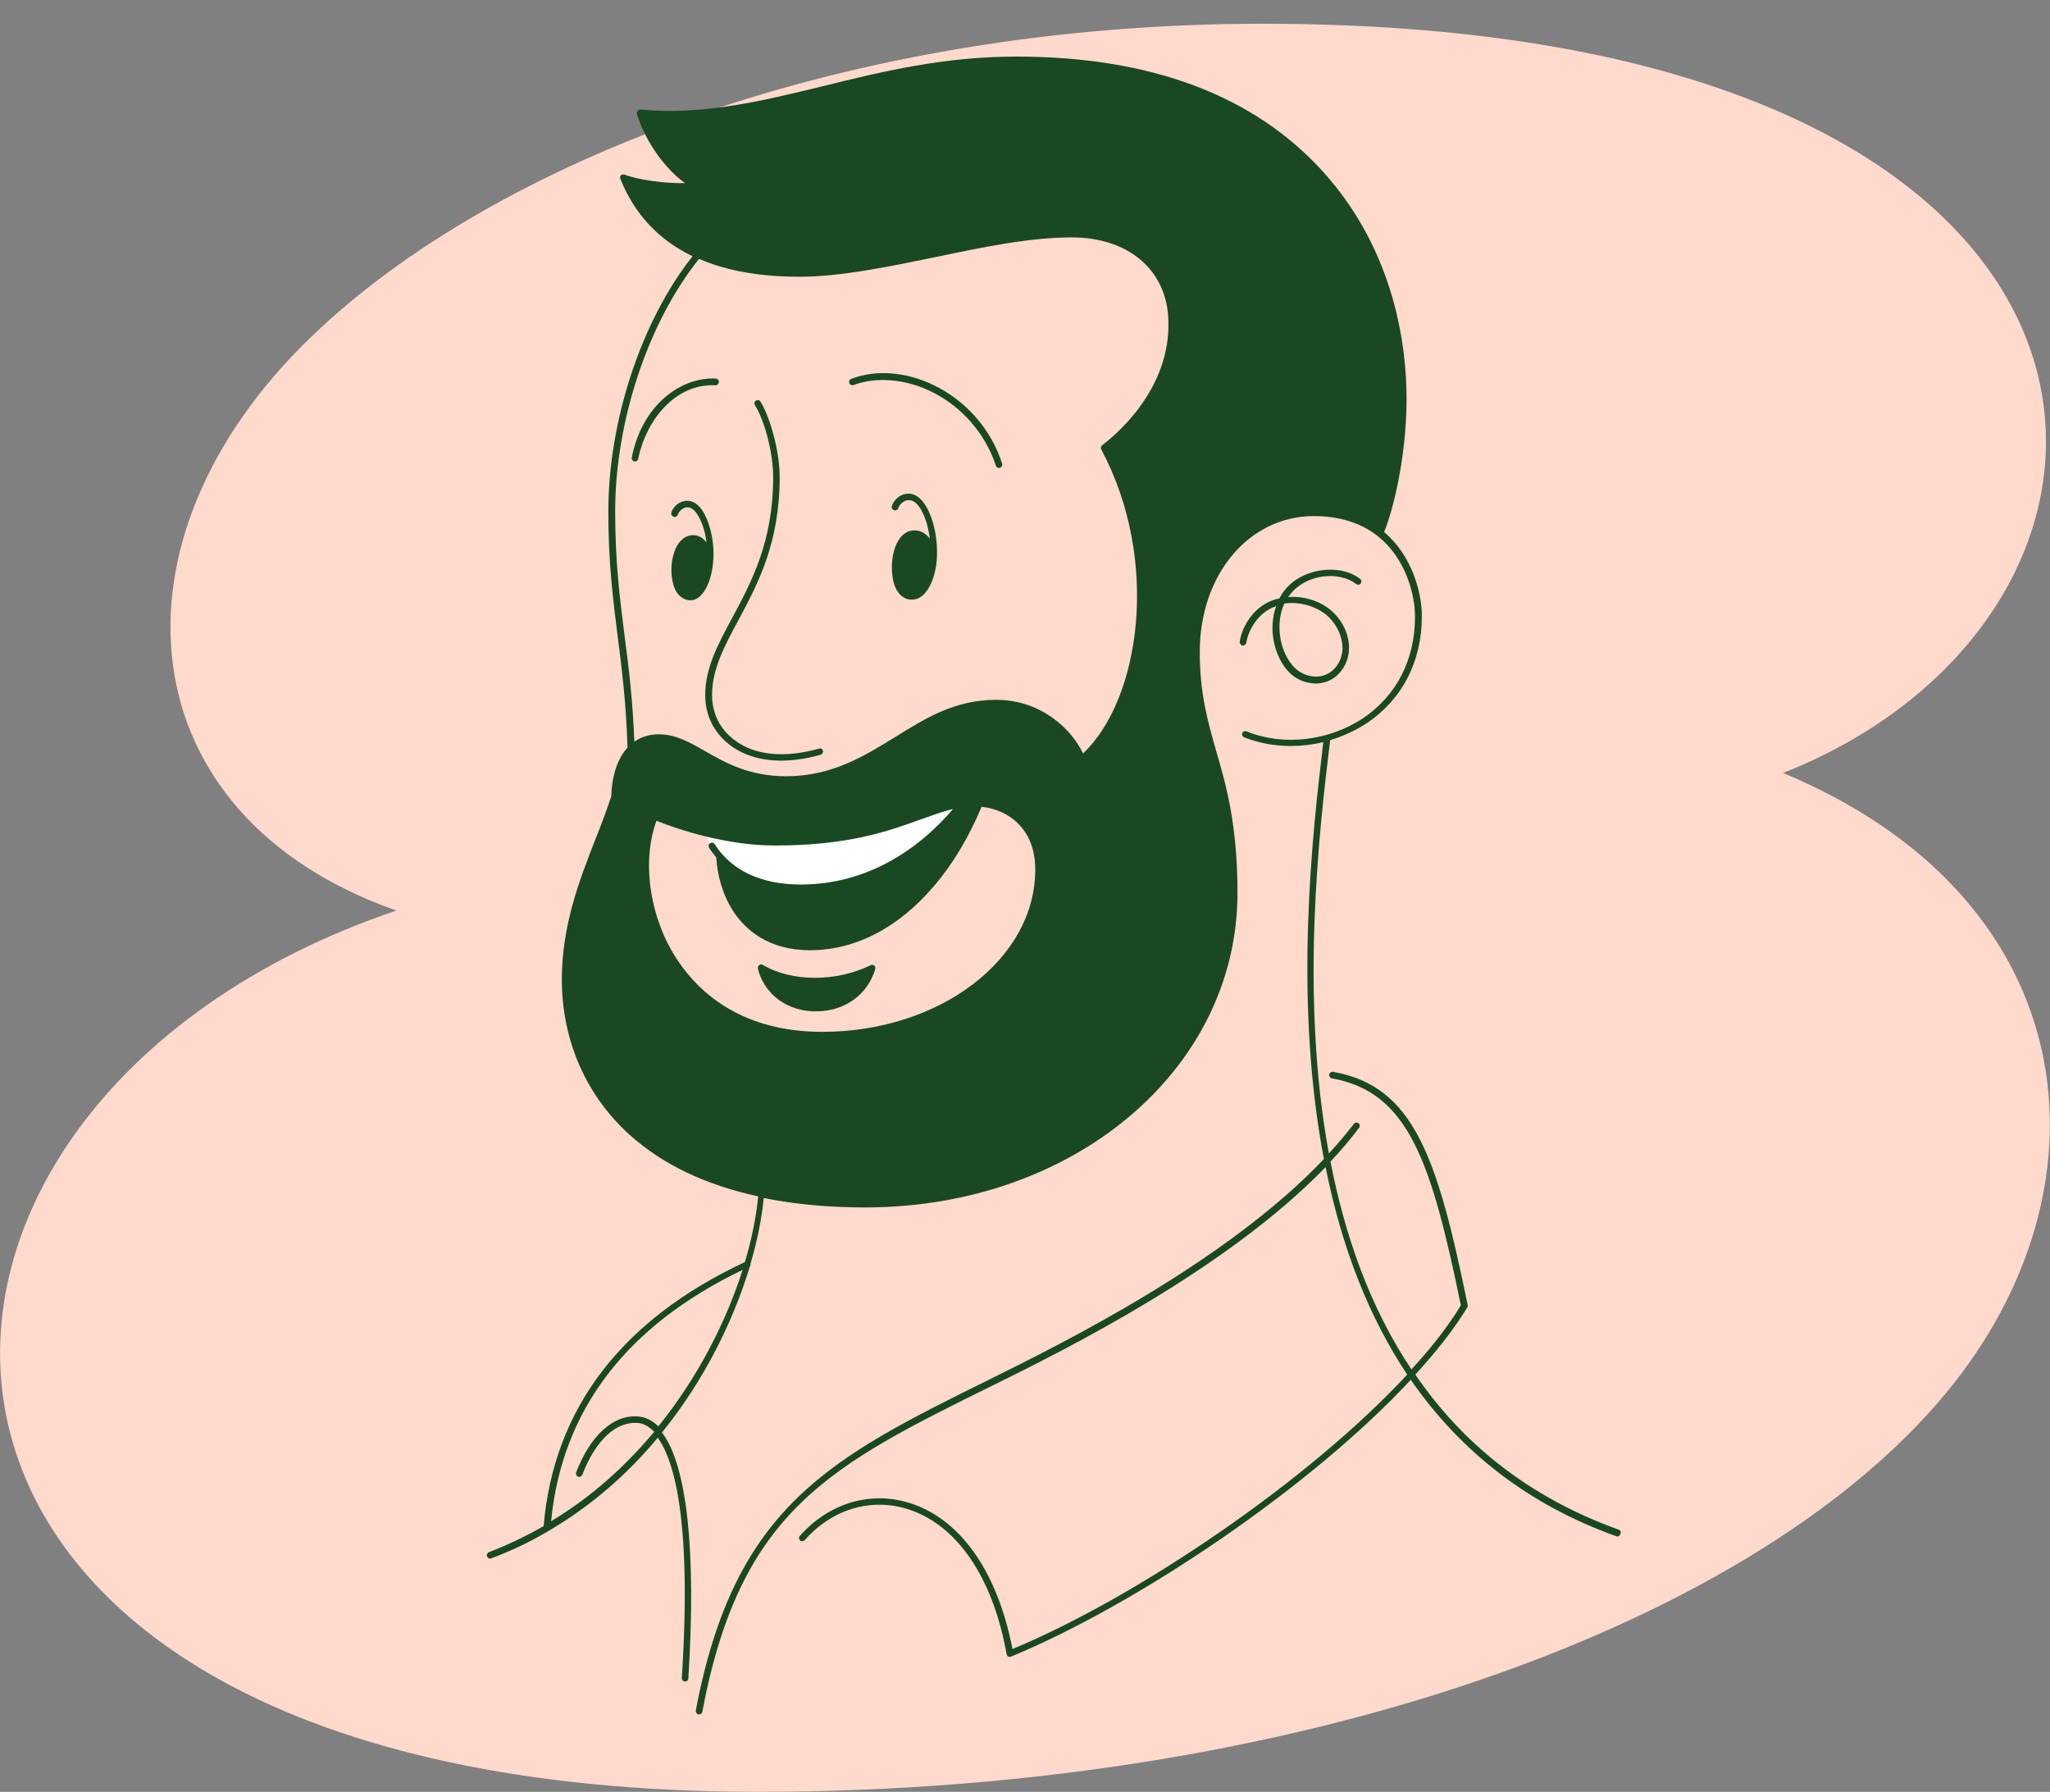
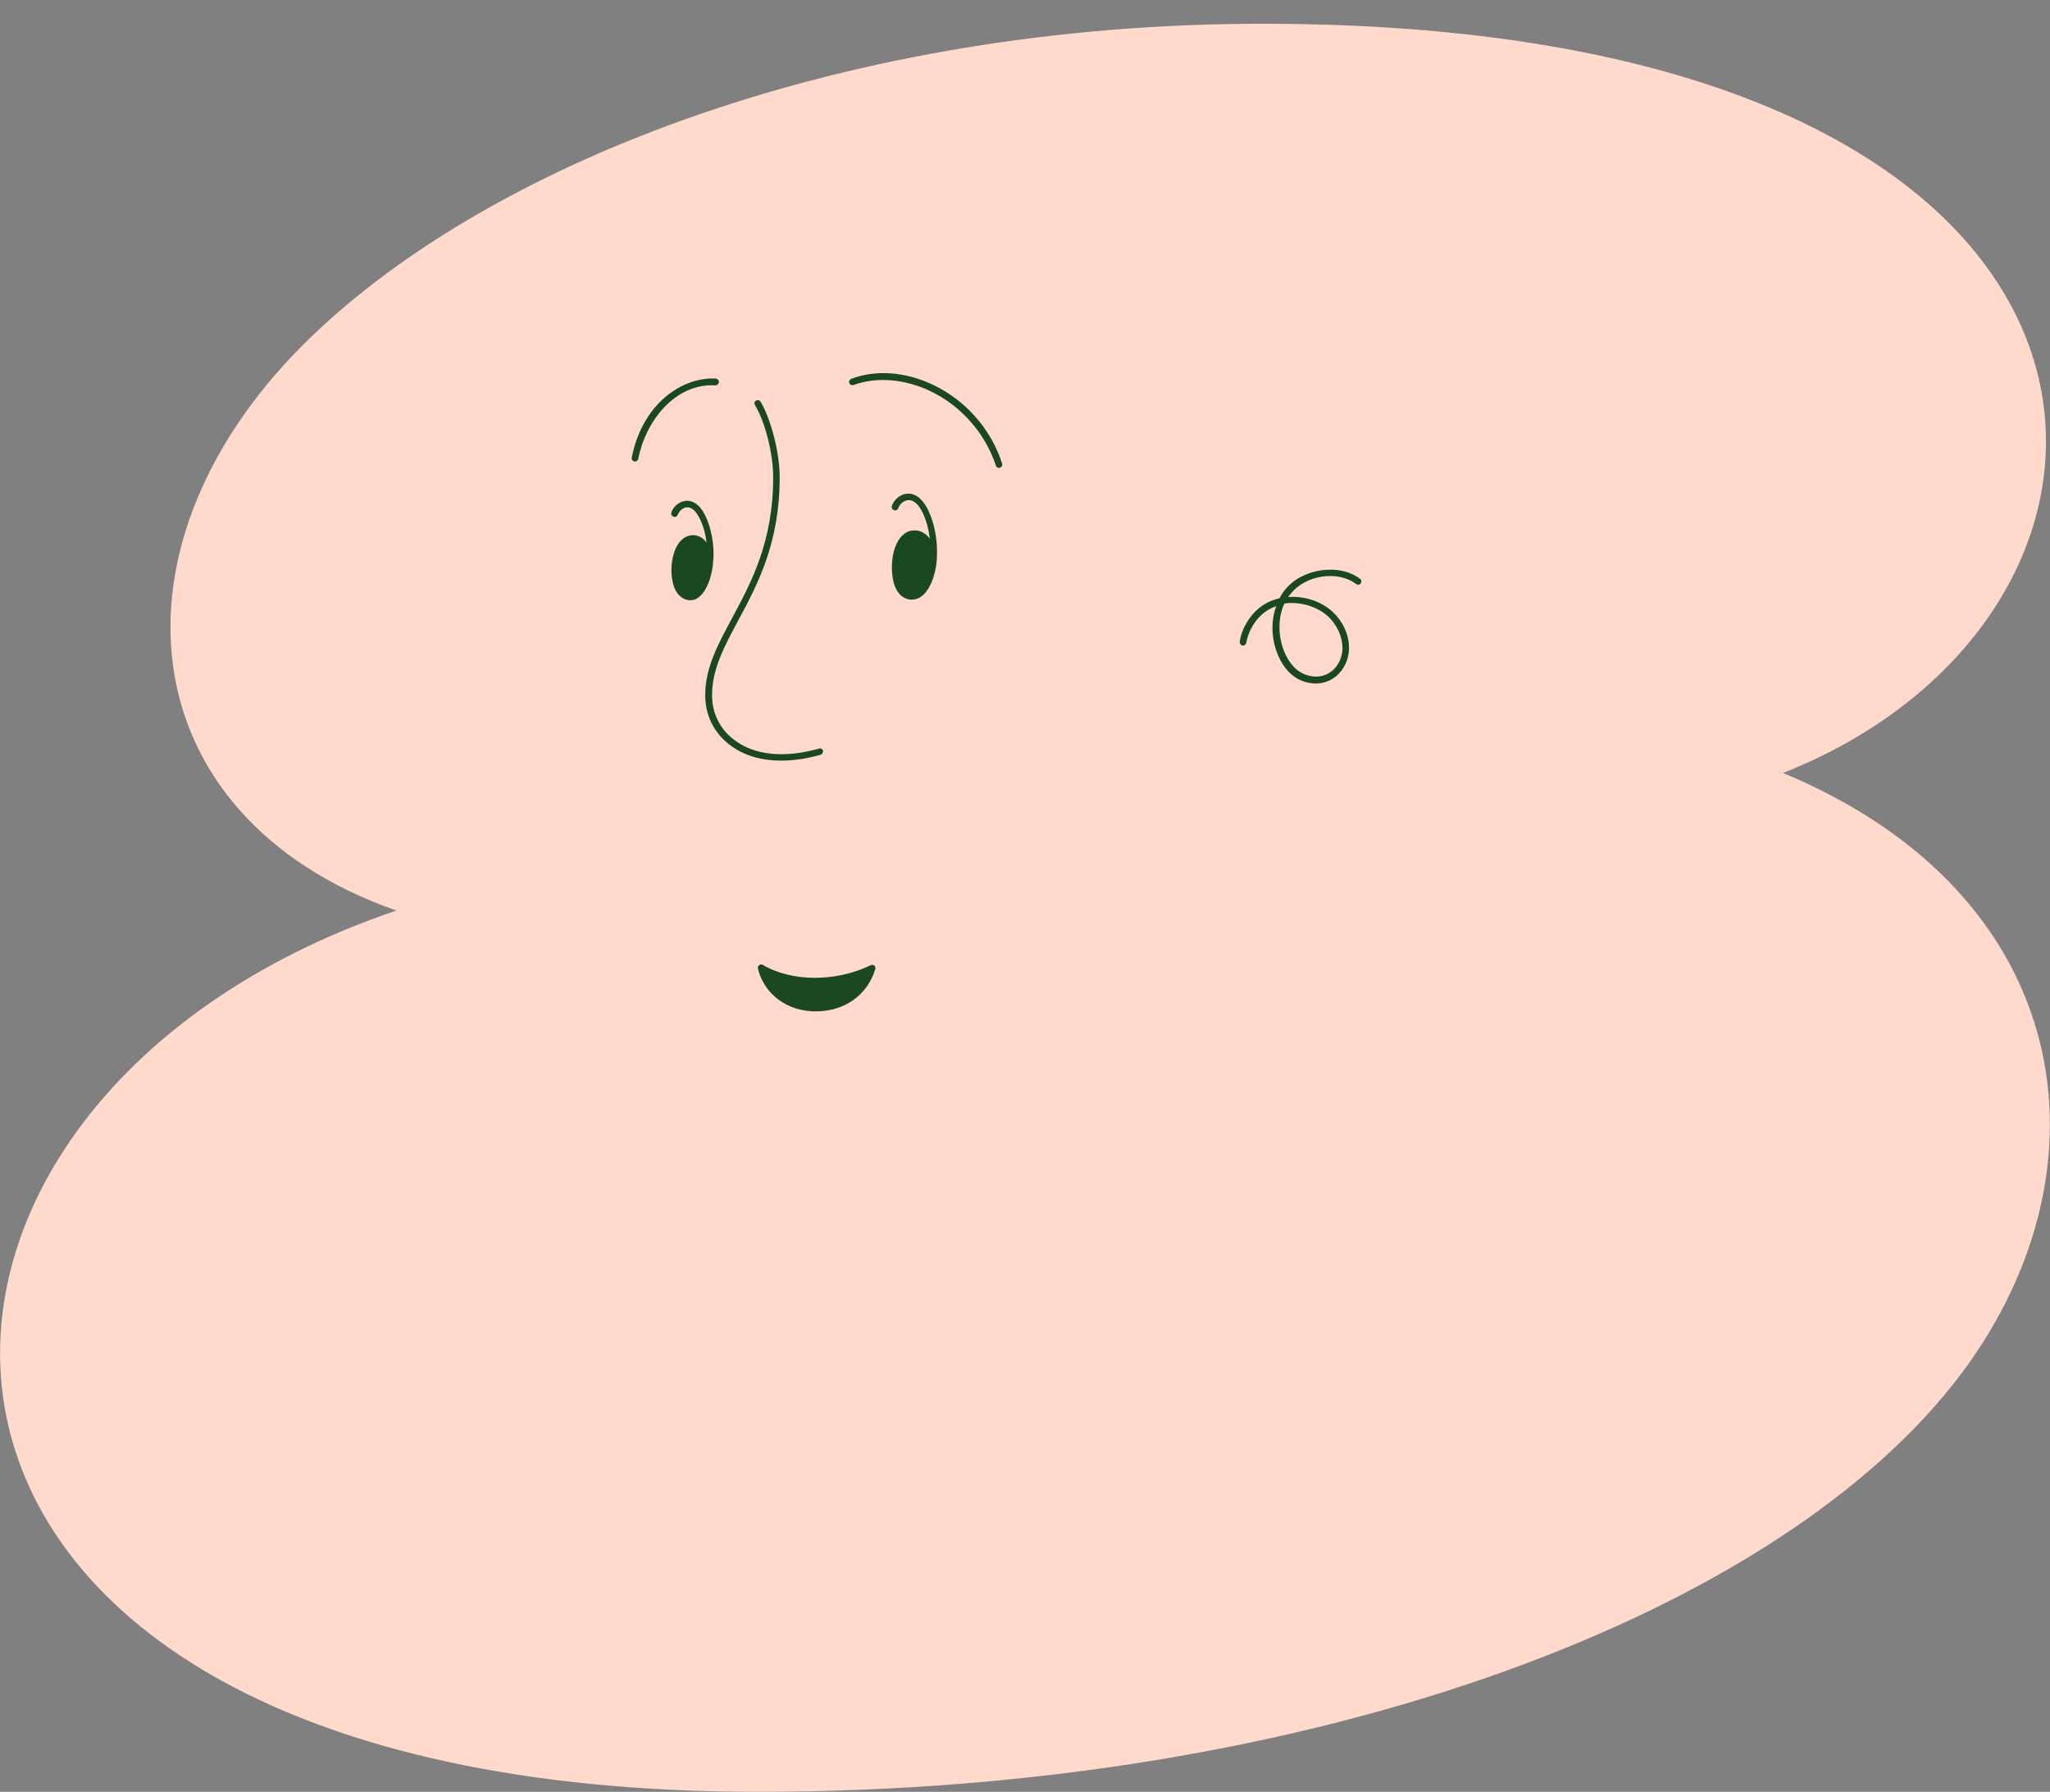
<svg xmlns="http://www.w3.org/2000/svg" id="Layer_1" x="0px" y="0px" viewBox="0 0 630.5 551" style="enable-background:new 0 0 630.5 551;" xml:space="preserve">
  <rect x="0" y="0" width="630.5" height="551" fill="#808080" stroke="none" />
  <style type="text/css">	.st0{fill:#FFD9CC;}	.st1{fill:#FFFFFF;}	.st2{fill:#1A4822;}</style>
  <path class="st0" d="M121.9,280c-83.3-29.2-91.3-113.9-26.1-176.5C152.2,49.2,260.9,7.3,388.4,7.3c284,0,288.2,179.7,160,230.4 c90.1,37.5,102,121.3,55.2,184.2C548.5,495.9,404.8,551,233,551C-56.4,551-55.3,340,121.9,280z" />
-   <path class="st1" d="M307.1,228.7c-11,24-32.9,44.4-60.8,44.4c-24,0-30.5-15.8-31.7-24.8C248.3,252.9,278.6,244.3,307.1,228.7z" />
  <g>
-     <path class="st2" d="M497.9,470.4c-28.4-10.2-48.5-27.1-62.6-47.7c6.5-7.1,12-14.1,16-20.7c0.1-0.2,0.2-0.5,0.1-0.7  c-9.3-45.4-16.5-67.3-41.4-71.7c-0.5-0.1-1.1,0.3-1.2,0.8c-0.1,0.5,0.3,1.1,0.8,1.2c23.6,4.2,30.6,25.5,39.7,69.8  c-3.8,6.3-9,13-15.2,19.7c-12.8-19.1-20.5-41.3-24.9-63.9c3.2-3.4,6.1-6.8,8.8-10.4c0.3-0.4,0.3-1.1-0.2-1.4  c-0.4-0.3-1.1-0.3-1.4,0.2c-2.4,3.1-4.9,6.1-7.7,9.1c-8.9-48.6-3-99.1,0.4-127.1c4-1.2,7.9-3,11.4-5.3  c10.8-7.3,16.8-18.9,16.8-32.8c0-7.5-3.1-18.7-11.6-25.9c2.4-5.7,6.9-22.3,6.9-41c0-15.4-3.3-45-25.6-69.7  c-21.2-23.5-53-35.5-94.4-35.5c-22.4,0-41.3,4.6-59.5,9.1c-19,4.6-36.9,9-56.1,7.2c-0.3,0-0.7,0.1-0.9,0.4s-0.3,0.6-0.2,0.9  c2.7,9,9.1,17.3,14.8,21.3c-5.8,0.2-14.5-1-18.6-2.6c-0.4-0.1-0.8-0.1-1.1,0.2s-0.4,0.7-0.2,1.1c4.3,10.8,11.8,18.8,22.2,23.8  c-15.8,20-25.9,50.6-25.9,78.6c0,15.4,1.4,26.7,2.9,38.5c1.3,10.1,2.6,20.5,3,34c-3,3.3-4.8,8.4-5,15c-1.4,4.2-3,8.5-4.8,13  c-4.9,12.5-10.4,26.6-10.4,43.3c0,18.8,7.5,35.8,21,47.9c10.2,9.1,23.3,15.3,39.4,18.8c-0.6,6-1.9,12.8-4.1,20.2  c-38,17.8-58.8,45.1-61.9,81.2c-5.3,3-10.8,5.7-16.8,8c-0.5,0.2-0.8,0.8-0.6,1.3c0.2,0.4,0.5,0.7,0.9,0.7c0.1,0,0.2,0,0.4-0.1  c6.2-2.3,12-5.1,17.4-8.3c13.4-7.8,24.7-17.8,33.8-28.8c5.1,7.1,10.5,25.7,7.4,73.9c0,0.6,0.4,1,0.9,1.1h0.1c0.5,0,1-0.4,1-0.9  c2.5-39.1-0.4-65.6-8.1-75.7c13.3-16.4,22.1-34.8,27-51c0.2-0.2,0.3-0.5,0.2-0.8c2.2-7.4,3.5-14.3,4.1-20.3  c9.4,1.9,19.8,2.9,31.2,2.9c64.2,0,114.5-42.5,114.5-96.7c0-20.8-3.4-32.9-6.5-43.5c-2.6-9.1-5.1-17.7-5.1-30.6  c0-23.8,15.1-41.8,35.1-41.8c7.9,0,14.5,2.1,19.7,6.2c8.4,6.7,11.4,17.6,11.4,24.8c0,13.2-5.7,24.2-15.9,31.1  c-10.6,7.1-24.7,8.7-35.9,4.1c-0.5-0.2-1.1,0-1.3,0.5s0,1.1,0.5,1.3c4.5,1.8,9.4,2.7,14.4,2.7c3.3,0,6.7-0.4,10-1.2  c-3.3,27.7-9.1,77.8-0.1,126.7l0.3,1.5c-30.3,31.9-80.3,56.6-102.9,67.8C255.4,448.4,225.9,463,214,526c-0.1,0.5,0.3,1.1,0.8,1.2  h0.2c0.5,0,0.9-0.3,1-0.8c11.7-62,39.2-75.6,89.2-100.3c22.5-11.1,71.9-35.6,102.5-67.2c5,25,13.4,46.2,25.1,63.8  c-30.3,32.7-83,68.4-121.4,84.4c-4.7-24.3-16.5-40.7-32.6-45.2c-11.8-3.3-24.1,0.6-32.8,10.4c-0.4,0.4-0.3,1,0.1,1.4c0,0,0,0,0,0  c0.4,0.4,1,0.3,1.4-0.1c8.2-9.3,19.7-12.9,30.8-9.8c15.5,4.4,27,20.7,31.3,44.9c0.1,0.3,0.2,0.6,0.5,0.7c0.2,0.1,0.3,0.1,0.5,0.1  c0.1,0,0.3,0,0.4-0.1c38.5-15.9,92.1-51.9,122.9-85.1c15.5,22.4,36.6,38.6,63.2,48.1c0.1,0,0.2,0.1,0.3,0.1c0.4,0,0.8-0.3,0.9-0.7  C498.7,471.1,498.4,470.6,497.9,470.4z M196.5,435.6c-7.6-0.8-14.9,5.6-19.3,17.2c-0.2,0.5,0.1,1.1,0.6,1.3s1.1-0.1,1.3-0.6  c4.1-10.7,10.5-16.6,17.3-15.9c1.1,0.1,2.9,0.7,4.8,2.7c-8.7,10.4-19.2,20-31.7,27.5c3.3-34.1,23.1-60.1,58.9-77.3  c-4.9,15.4-13.4,32.6-25.9,48.1C200.7,436.9,198.7,435.8,196.5,435.6L196.5,435.6z M252.9,317.3c-24.5,0-37.6-11.8-44.3-21.7  c-8.7-12.8-11.4-30.4-6.7-43.2c6.5,2.6,21.3,7.6,36.5,7.6c22.5,0,34.8-4.4,44.7-8c3.7-1.3,6.9-2.5,10-3.2  C281.9,261.9,266,272,246.3,272c-12.2,0-21.3-4.3-26.5-12.4c-0.3-0.5-0.9-0.6-1.4-0.3s-0.6,0.9-0.3,1.4c0.6,1,1.4,2,2.2,3  c0.3,5.3,1.9,11.5,5.4,16.8c3.6,5.3,10.5,11.7,23.4,11.7c14,0,27.3-6.9,38.3-19.9c5.8-6.8,10.7-15.1,14.5-24.2  c8.5,0.9,16.5,7,16.5,19.2C318.5,294.9,289.1,317.3,252.9,317.3z M339,136.9c-0.4,0.3-0.5,0.8-0.3,1.3c18.2,34,12.1,76.8-5.6,93.5  c-3.3-7.1-12.6-16.5-26.7-16.5c-12.6,0-21.5,5.5-31,11.4c-9.6,5.9-19.5,12.1-33.6,12.1c-11.4,0-18.6-4.1-24.9-7.7  c-4.9-2.8-9.1-5.2-14.3-5.2c-2.9,0-5.4,0.8-7.5,2.3c-0.5-12.7-1.7-22.8-3-32.5c-1.5-11.8-2.9-22.9-2.9-38.3  c0-27.7,10.1-58.1,25.8-77.7c8.5,3.7,18.8,5.5,30.9,5.5c12.7,0,27.4-3.1,41.6-6c14.3-3,29.1-6.1,42.1-6.1  c17.1,0,28.8,9.6,29.7,24.5C360.7,120.5,341.2,135.2,339,136.9L339,136.9z" />
    <path class="st2" d="M417.1,179.6c0.4,0.3,1.1,0.3,1.4-0.2c0.3-0.4,0.3-1.1-0.2-1.4c-6.4-4.9-17.9-3.2-23.1,3.4  c-0.7,0.8-1.2,1.7-1.7,2.6c-2.3,0.5-4.5,1.5-6.4,3.1c-2.3,1.9-5.1,5.6-5.8,10.2c-0.1,0.5,0.3,1.1,0.8,1.2c0.5,0.1,1.1-0.3,1.2-0.8  c0.5-3.3,2.5-6.8,5.1-9c1.2-1,2.6-1.8,4.1-2.3c-2.4,6.7-0.8,14.3,2.9,19.1c2.1,2.7,4.9,4.3,8.1,4.6c0.4,0,0.7,0.1,1.1,0.1  c2.3,0,4.6-0.8,6.4-2.3c2.4-2.1,3.8-5,3.9-8.4c0.1-4.1-1.8-8.4-5.1-11.4c-3.3-3.1-8.5-4.9-13.6-4.5c0.2-0.3,0.4-0.6,0.7-0.9  C401.4,176.8,411.5,175.3,417.1,179.6L417.1,179.6z M408.4,189.5c2.9,2.7,4.5,6.4,4.5,9.9c-0.1,2.8-1.2,5.2-3.2,6.9  c-1.6,1.3-3.7,2-5.9,1.7c-2.6-0.3-5-1.6-6.7-3.9c-3.5-4.5-4.9-12.3-2.1-18.5C400.1,184.8,405.5,186.8,408.4,189.5L408.4,189.5z   M221.1,117.5c0-0.6-0.4-1-1-1.1c-10.3-0.5-22.5,7.7-25.8,24.3c-0.1,0.5,0.2,1.1,0.8,1.2h0.2c0.5,0,0.9-0.3,1-0.8  c2.2-11.4,11.2-23.3,23.7-22.6C220.6,118.5,221.1,118,221.1,117.5z M287.1,118.4c-8.5-4.1-17.7-4.8-25.3-1.9  c-0.5,0.2-0.8,0.8-0.6,1.3s0.8,0.8,1.3,0.6c7.1-2.6,15.7-1.9,23.7,1.9c9.4,4.5,16.8,12.9,20.1,22.9c0.1,0.4,0.5,0.7,1,0.7  c0.1,0,0.2,0,0.3-0.1c0.5-0.2,0.8-0.7,0.6-1.3C304.8,132,297.1,123.2,287.1,118.4L287.1,118.4z M286.9,160.6  c-2.2-7.2-5.3-8.8-7.5-8.8c-2.5,0-4.5,1.9-5.1,3.8c-0.2,0.5,0.1,1.1,0.7,1.3c0.5,0.2,1.1-0.1,1.3-0.7c0.3-1,1.6-2.4,3.2-2.4  c2.2,0,4.2,2.6,5.6,7.4c0.4,1.5,0.7,3,0.9,4.5c-0.4-0.6-1-1.2-1.6-1.6c-1.4-1-2.9-1.2-4.6-0.8c-2.2,0.6-4,2.9-4.9,6.3  c-0.8,3.1-0.8,6.7,0,9.7c0.9,3.2,3,5.1,5.5,5.1c0.5,0,0.9-0.1,1.4-0.2c3.2-0.9,5.7-5.6,6.3-11.8v-0.1  C288.4,168.4,288,164.4,286.9,160.6L286.9,160.6z M251.9,230.2c-10.6,3-19.9,2.1-26.1-2.7c-4.4-3.3-6.8-8.2-6.8-13.7  c0-8,3.7-14.9,8-22.9c6-11.2,12.8-23.8,12.8-44.2c0-7.5-2.7-17.9-5.9-23.2c-0.3-0.5-0.9-0.6-1.4-0.3s-0.6,0.9-0.3,1.4  c3.1,5,5.6,14.9,5.6,22.1c0,19.9-6.7,32.3-12.6,43.3c-4.4,8.2-8.3,15.3-8.3,23.8c0,6.2,2.7,11.6,7.6,15.3c4.2,3.2,9.6,4.8,15.8,4.8  c3.8,0,7.8-0.6,12.1-1.8c0.5-0.2,0.8-0.7,0.7-1.2C253,230.3,252.4,230,251.9,230.2L251.9,230.2z M267.8,296.8  c-10.6,5.2-24.3,5.2-33.2-0.1c-0.3-0.2-0.8-0.2-1.1,0.1c-0.3,0.2-0.5,0.6-0.4,1c1.4,6.3,7.2,12.8,17,13.2h0.9c8.7,0,15.8-5,18.2-13  c0.1-0.4,0-0.8-0.3-1.1C268.5,296.7,268.1,296.6,267.8,296.8z M219.3,173.2c0.4-3.7,0-7.5-1-11c-2-6.8-4.9-8.2-7-8.2  c-2.3,0-4.3,1.8-4.8,3.6c-0.2,0.5,0.1,1.1,0.7,1.3c0.5,0.2,1.1-0.1,1.3-0.7c0.3-0.9,1.5-2.2,2.9-2.2c2,0,3.8,2.5,5.1,6.8  c0.4,1.3,0.6,2.6,0.8,4c-0.4-0.5-0.8-0.9-1.3-1.3c-1.3-0.9-2.8-1.2-4.3-0.7c-2.1,0.6-3.8,2.8-4.6,5.9c-0.8,2.9-0.8,6.3,0,9.1  c0.5,1.7,1.3,3,2.4,3.8c0.8,0.6,1.8,1,2.8,1c0.4,0,0.9-0.1,1.3-0.2C216.4,183.4,218.7,179.1,219.3,173.2L219.3,173.2z" />
  </g>
</svg>